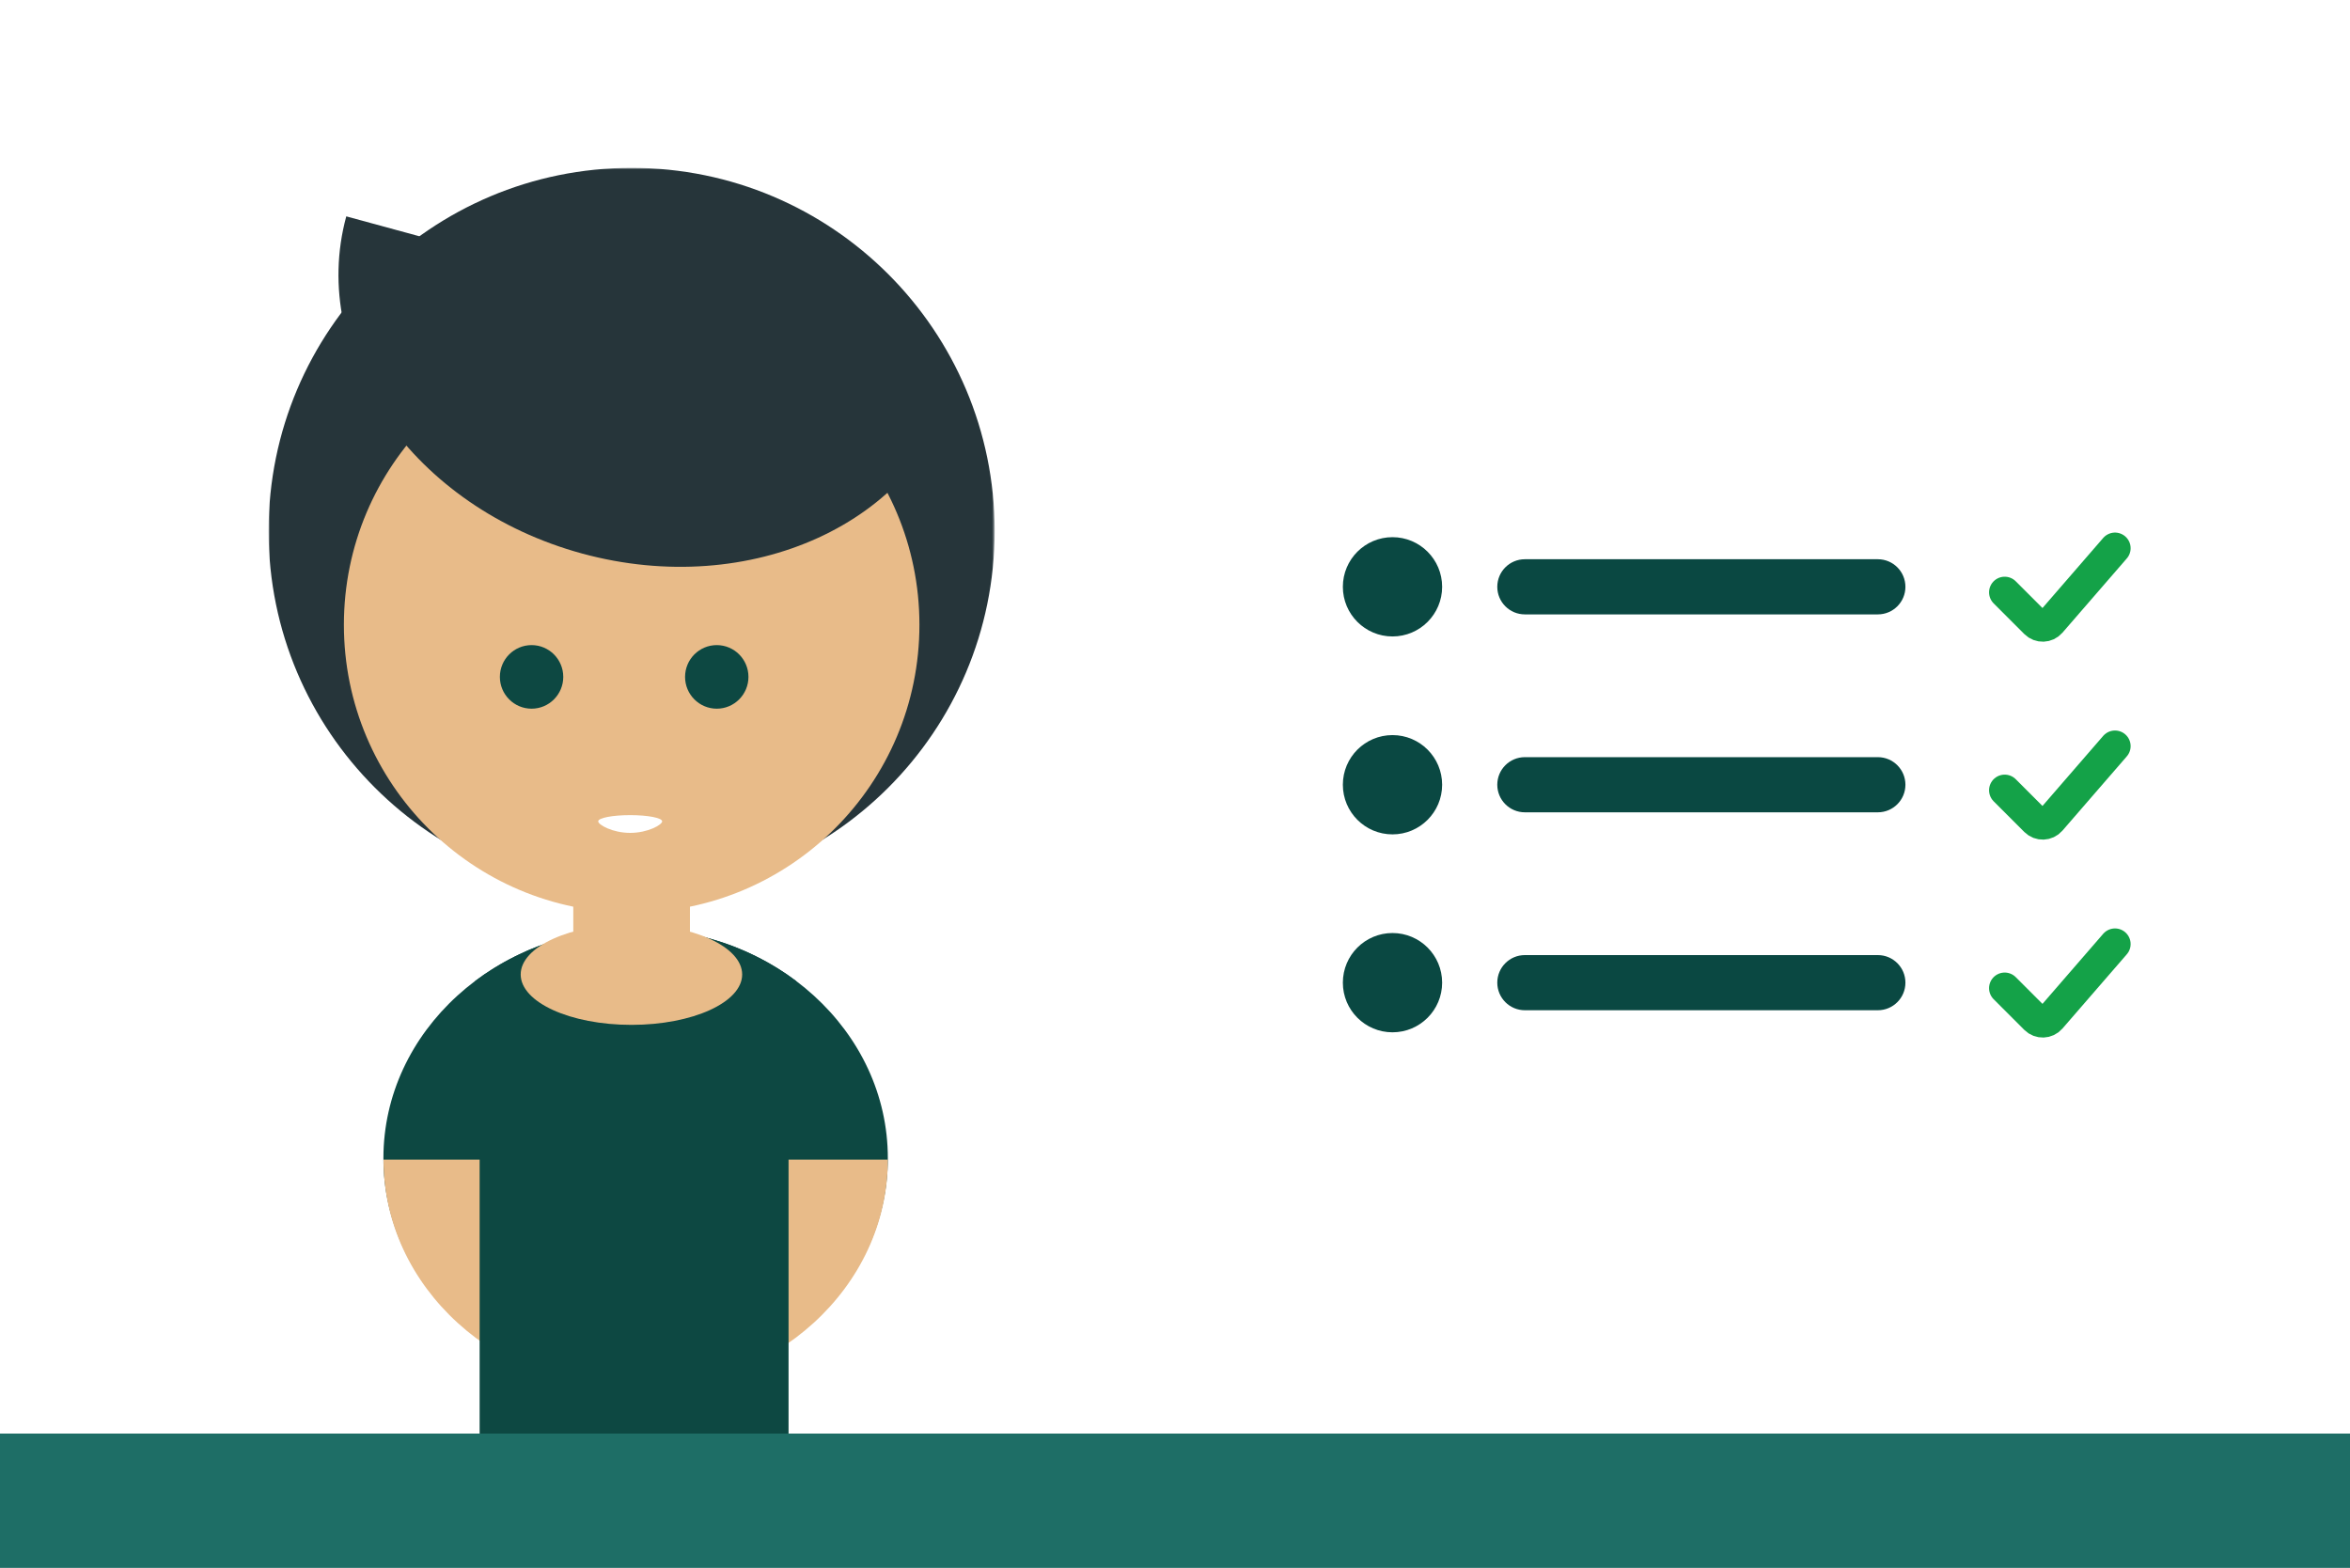
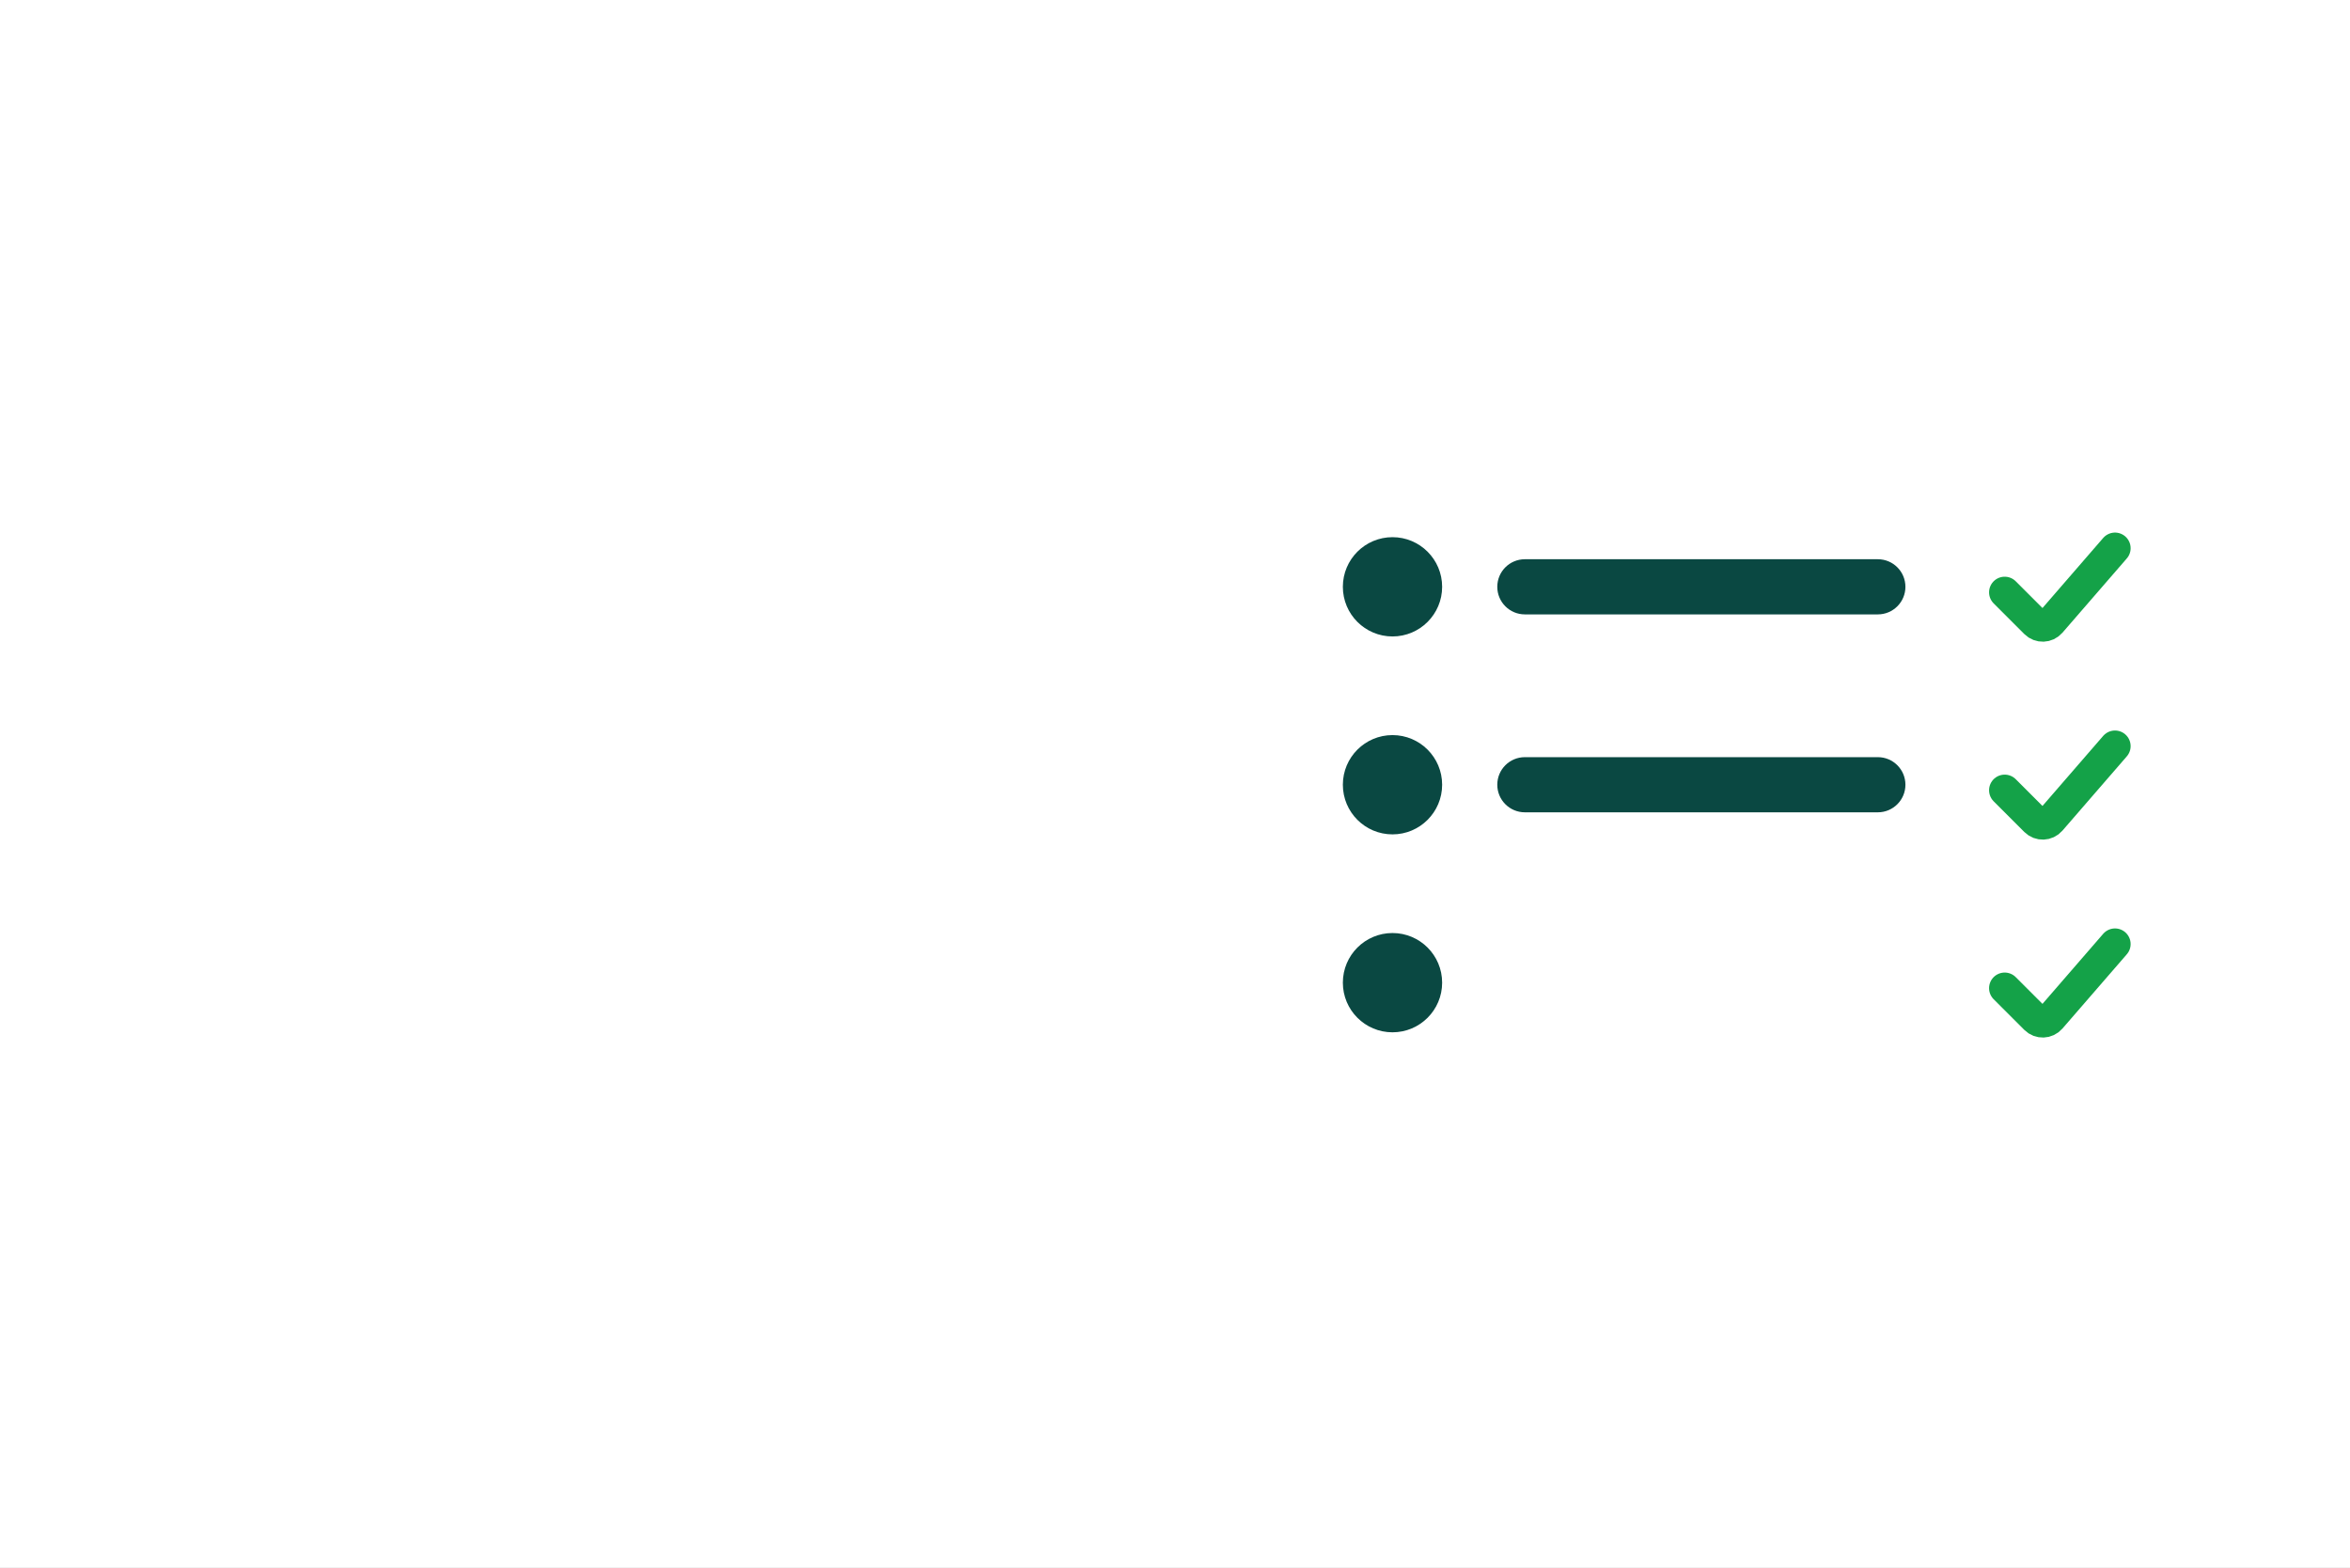
<svg xmlns="http://www.w3.org/2000/svg" width="700" height="467" viewBox="0 0 700 467" fill="none">
  <rect x="0" y="0" width="700" height="467" fill="#808080" stroke="none" />
  <g clip-path="url(#clip0_4398_8963)">
    <path d="M700 0H0V467H700V0Z" fill="white" />
    <mask id="mask0_4398_8963" style="mask-type:luminance" maskUnits="userSpaceOnUse" x="80" y="50" width="217" height="400">
-       <path d="M296.279 50H80V450H296.279V50Z" fill="white" />
-     </mask>
+       </mask>
    <g mask="url(#mask0_4398_8963)">
      <path d="M189.333 413.432C147.846 413.432 114.207 382.779 114.207 344.988C114.207 307.198 147.846 276.544 189.333 276.544C207.475 276.544 224.138 282.402 237.105 292.184" fill="#0D4842" />
      <path d="M189.675 414.172C148.018 414.172 114.236 383.405 114.236 345.415H187.031L189.704 414.172H189.675Z" fill="#E8BB89" />
      <path d="M189.336 413.432C230.823 413.432 264.462 382.779 264.462 344.988C264.462 307.169 230.823 276.544 189.336 276.544C171.194 276.544 154.531 282.402 141.564 292.184" fill="#0D4842" />
      <path d="M189.021 414.172C230.678 414.172 264.46 383.405 264.46 345.415H191.665L188.992 414.172H189.021Z" fill="#E8BB89" />
      <path d="M234.888 323.975H142.871V450H234.888V323.975Z" fill="#0D4842" />
      <path d="M221.07 290.25C221.07 298.553 206.312 305.264 188.085 305.264C169.858 305.264 155.1 298.525 155.1 290.25C155.1 281.976 169.858 275.236 188.085 275.236C206.312 275.236 221.07 281.976 221.07 290.25Z" fill="#E8BB89" />
      <path d="M296.279 158.14C296.279 217.854 247.854 266.279 188.14 266.279C128.425 266.279 80 217.882 80 158.14C80 98.397 128.425 50 188.14 50C247.854 50 296.279 98.425 296.279 158.14Z" fill="#26353A" />
      <path d="M205.514 280.468C205.514 290.051 197.751 297.842 188.14 297.842C178.528 297.842 170.766 290.079 170.766 280.468V268.696C170.766 259.113 178.528 251.322 188.14 251.322C197.751 251.322 205.514 259.085 205.514 268.696V280.468Z" fill="#E8BB89" />
      <path d="M273.872 186.092C273.872 233.437 235.485 271.825 188.14 271.825C140.795 271.825 102.436 233.437 102.436 186.092C102.436 138.747 140.823 100.359 188.14 100.359C235.456 100.359 273.872 138.747 273.872 186.092Z" fill="#E8BB89" />
      <path d="M103.146 64.445C91.772 106.245 123.221 151.202 173.41 164.879C223.598 178.528 273.502 155.723 284.876 113.923L103.146 64.445Z" fill="#26353A" />
      <path d="M197.24 244.64C197.24 245.663 192.975 248.08 187.714 248.08C182.454 248.08 178.188 245.663 178.188 244.64C178.188 243.616 182.454 242.792 187.714 242.792C192.975 242.792 197.24 243.616 197.24 244.64Z" fill="white" />
      <path d="M167.781 201.618C167.781 206.85 163.545 211.087 158.341 211.087C153.137 211.087 148.9 206.85 148.9 201.618C148.9 196.386 153.137 192.149 158.341 192.149C163.545 192.149 167.781 196.386 167.781 201.618Z" fill="#0D4842" />
      <path d="M222.945 201.618C222.945 206.85 218.707 211.087 213.503 211.087C208.299 211.087 204.062 206.85 204.062 201.618C204.062 196.386 208.299 192.149 213.503 192.149C218.707 192.149 222.945 196.386 222.945 201.618Z" fill="#0D4842" />
    </g>
-     <path d="M700 427H0V467H700V427Z" fill="#1E6E66" />
    <path d="M559.358 166.572H454.214C449.678 166.572 446 170.25 446 174.786V174.786C446 179.323 449.678 183.001 454.214 183.001H559.358C563.894 183.001 567.572 179.323 567.572 174.786C567.572 170.25 563.894 166.572 559.358 166.572Z" fill="#0A4842" />
    <path d="M597.143 176.429L606.286 185.572C607.56 186.846 609.646 186.771 610.825 185.41L630 163.286" stroke="#14A248" stroke-width="9.308" stroke-linecap="round" />
    <path d="M414.786 189.572C422.952 189.572 429.572 182.952 429.572 174.786C429.572 166.62 422.952 160 414.786 160C406.62 160 400 166.62 400 174.786C400 182.952 406.62 189.572 414.786 189.572Z" fill="#0A4842" />
    <path d="M559.358 225.525H454.214C449.678 225.525 446 229.203 446 233.739V233.739C446 238.276 449.678 241.954 454.214 241.954H559.358C563.894 241.954 567.572 238.276 567.572 233.739C567.572 229.203 563.894 225.525 559.358 225.525Z" fill="#0A4842" />
    <path d="M597.143 235.383L606.286 244.527C607.56 245.8 609.646 245.726 610.825 244.365L630 222.24" stroke="#14A248" stroke-width="9.308" stroke-linecap="round" />
    <path d="M414.786 248.525C422.952 248.525 429.572 241.905 429.572 233.739C429.572 225.573 422.952 218.953 414.786 218.953C406.62 218.953 400 225.573 400 233.739C400 241.905 406.62 248.525 414.786 248.525Z" fill="#0A4842" />
-     <path d="M559.358 284.479H454.214C449.678 284.479 446 288.157 446 292.693V292.693C446 297.23 449.678 300.908 454.214 300.908H559.358C563.894 300.908 567.572 297.23 567.572 292.693C567.572 288.157 563.894 284.479 559.358 284.479Z" fill="#0A4842" />
    <path d="M597.143 294.336L606.286 303.48C607.56 304.753 609.646 304.678 610.825 303.318L630 281.193" stroke="#14A248" stroke-width="9.308" stroke-linecap="round" />
    <path d="M414.786 307.48C422.952 307.48 429.572 300.86 429.572 292.694C429.572 284.528 422.952 277.908 414.786 277.908C406.62 277.908 400 284.528 400 292.694C400 300.86 406.62 307.48 414.786 307.48Z" fill="#0A4842" />
  </g>
  <defs>
    <clipPath id="clip0_4398_8963">
      <rect width="700" height="467" fill="white" />
    </clipPath>
  </defs>
</svg>